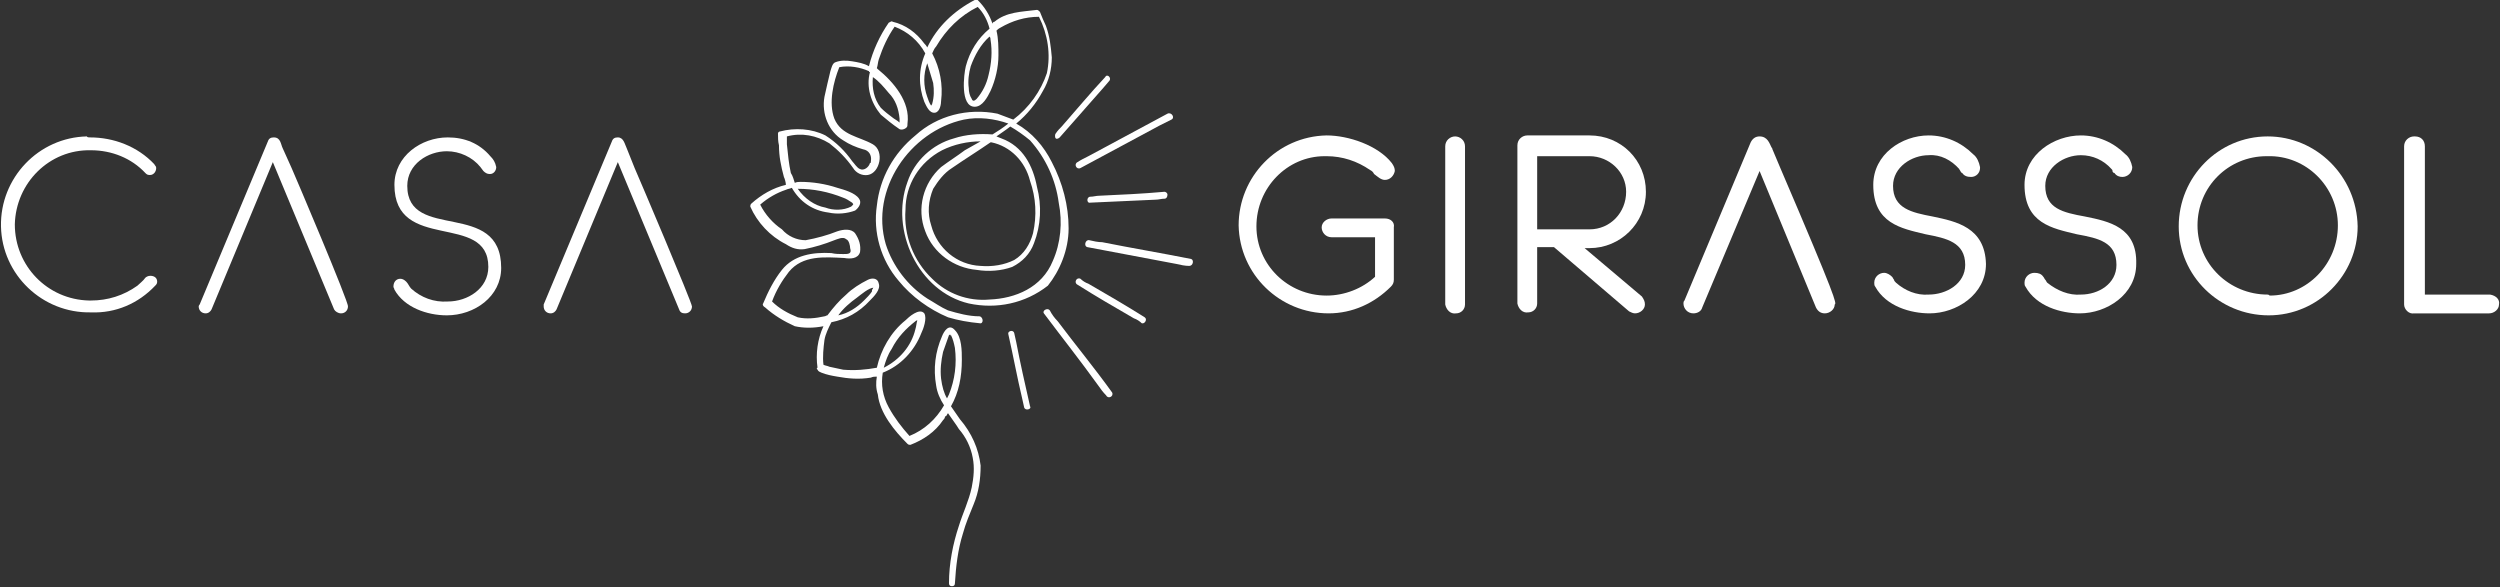
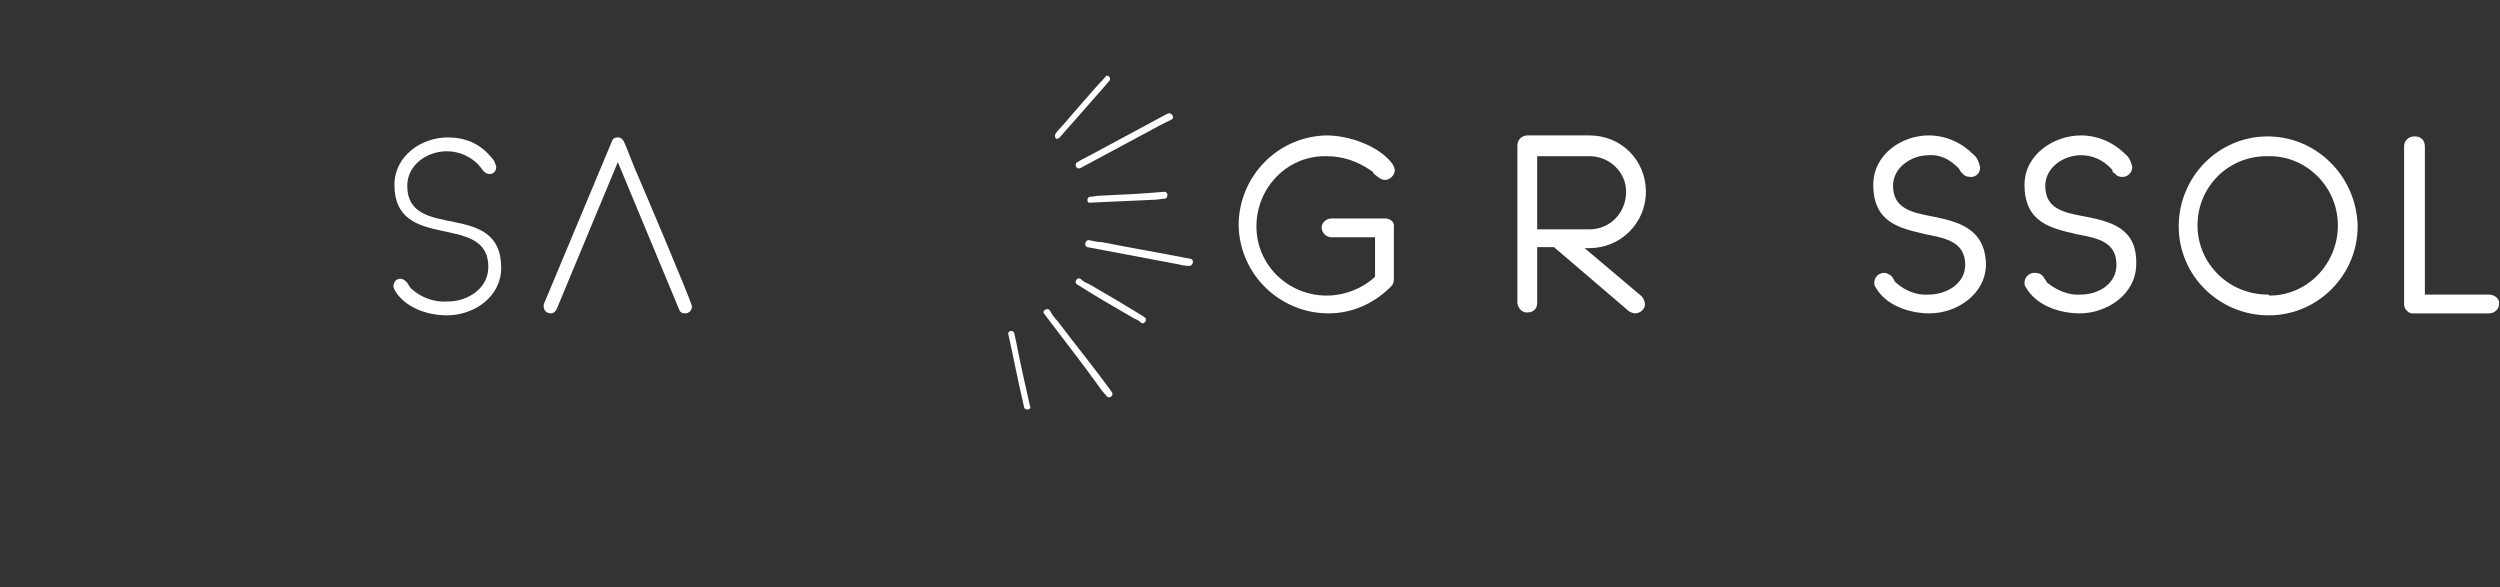
<svg xmlns="http://www.w3.org/2000/svg" version="1.1" id="Layer_2_00000005945158331200135900000018224398621576326571_" x="0px" y="0px" viewBox="0 0 252.9 59.4" style="enable-background:new 0 0 252.9 59.4;" xml:space="preserve">
  <rect x="0" y="0" width="252.9" height="59.4" fill="#333333" stroke="none" />
  <style type="text/css">
	.st0{fill:#FFFFFF;}
</style>
  <g id="Group_114">
    <g id="Group_3">
      <path id="Path_52" class="st0" d="M140.1,22.1h-5.4c-0.5,0-1,0.4-1,0.9c0,0.5,0.4,1,1,1c0,0,0,0,0,0h4.4v4    c-1.3,1.2-3.1,1.9-4.9,1.9c-3.9,0-7.1-3.1-7.1-7s3.1-7.1,6.9-7.1c0.1,0,0.1,0,0.2,0c1.6,0,3.1,0.5,4.4,1.4    c0.2,0.1,0.3,0.2,0.4,0.4c0.4,0.3,0.7,0.6,1.1,0.6c0.5,0,0.9-0.4,1-0.9c0-0.3-0.1-0.5-0.3-0.8c-1.4-1.8-4.4-2.8-6.6-2.8    c-5,0.1-8.9,4.2-8.9,9.1c0.1,5,4.2,8.9,9.1,8.9c2.4,0,4.6-1,6.3-2.7c0.2-0.2,0.3-0.4,0.3-0.7V23C141.1,22.5,140.7,22.1,140.1,22.1    C140.1,22,140.1,22,140.1,22.1" />
-       <path id="Path_53" class="st0" d="M147.2,13.8c-0.5,0-1,0.4-1,1c0,0,0,0,0,0v16c0.1,0.5,0.5,1,1.1,0.9c0.5,0,0.9-0.4,0.9-0.9v-16    C148.2,14.2,147.7,13.8,147.2,13.8C147.2,13.8,147.2,13.8,147.2,13.8" />
      <path id="Path_54" class="st0" d="M160.8,23.2h-5.3v-7.4h5.3c2,0,3.7,1.6,3.7,3.6c0,0,0,0,0,0C164.5,21.5,162.9,23.2,160.8,23.2     M160.3,25.1h0.5c3.1,0,5.7-2.5,5.7-5.7s-2.5-5.7-5.7-5.7h-6.3c-0.5,0-1,0.4-1,1c0,0,0,0,0,0v16c0.1,0.5,0.5,1,1.1,0.9    c0.5,0,0.9-0.4,0.9-0.9v-5.7h1.7l7.6,6.5c0.2,0.1,0.4,0.2,0.6,0.2c0.5,0,1-0.4,1-0.9c0-0.3-0.1-0.5-0.3-0.8L160.3,25.1L160.3,25.1    z" />
      <path id="Path_55" class="st0" d="M195.5,21.9c-2.1-0.4-4-0.8-4-3.1c0-1.9,1.9-3.1,3.6-3.1c1.2-0.1,2.3,0.5,3.1,1.4    c0,0.1,0.1,0.1,0.1,0.2c0.1,0.1,0.1,0.2,0.2,0.2c0.2,0.3,0.5,0.4,0.9,0.4c0.5,0,0.9-0.4,0.9-0.9c0,0,0,0,0-0.1    c-0.1-0.5-0.3-1-0.7-1.3c-1.2-1.2-2.8-1.9-4.5-1.9c-2.7,0-5.6,1.9-5.6,5c0,3.9,2.8,4.4,5.3,5c2.1,0.4,4,0.8,4,3.1    c0,1.9-1.9,3-3.7,3c-1.2,0.1-2.4-0.4-3.3-1.2c-0.1-0.1-0.2-0.2-0.2-0.3c-0.1-0.1-0.1-0.2-0.2-0.3c-0.2-0.2-0.5-0.4-0.8-0.4    c-0.5,0-1,0.4-1,1c0,0,0,0,0,0c0,0.1,0,0.3,0.1,0.4c1.1,2,3.6,2.7,5.5,2.7c2.7,0,5.7-1.9,5.7-5C200.8,23,197.9,22.4,195.5,21.9" />
      <path id="Path_56" class="st0" d="M210.9,21.9c-2.2-0.4-4-0.8-4-3.1c0-1.9,1.9-3.1,3.6-3.1c1.2,0,2.3,0.5,3.1,1.4    c0.1,0.1,0.1,0.1,0.1,0.2s0.1,0.2,0.2,0.2c0.2,0.3,0.5,0.4,0.8,0.4c0.5,0,1-0.4,1-1c0,0,0,0,0,0c-0.1-0.5-0.3-1-0.7-1.3    c-1.2-1.2-2.8-1.9-4.5-1.9c-2.7,0-5.7,1.9-5.7,5c0,3.9,2.8,4.4,5.3,5c2.2,0.4,4,0.8,4,3.1c0,1.9-1.8,3-3.6,3    c-1.2,0.1-2.4-0.4-3.4-1.2c-0.1-0.1-0.1-0.2-0.2-0.3c-0.1-0.1-0.1-0.2-0.2-0.3c-0.2-0.3-0.5-0.4-0.9-0.4c-0.5,0-1,0.4-1,1    c0,0,0,0,0,0c0,0.1,0,0.3,0.1,0.4c1.1,2,3.6,2.7,5.5,2.7c2.7,0,5.7-1.9,5.7-5C216.2,23,213.4,22.4,210.9,21.9" />
      <path id="Path_57" class="st0" d="M229.4,29.8c-3.9,0-7.1-3.1-7.1-7c0-3.9,3.1-7,7-7c0,0,0.1,0,0.1,0c3.9-0.1,7.1,3.1,7.1,7    s-3.1,7.1-6.9,7.1C229.5,29.8,229.4,29.8,229.4,29.8 M229.4,13.8c-5,0-9,4.1-9,9.1s4.1,9,9.1,9c5,0,9-4.1,9-9    C238.4,17.8,234.3,13.8,229.4,13.8" />
      <path id="Path_58" class="st0" d="M251.9,29.8h-6.6V14.8c0-0.6-0.4-1-1-1c0,0,0,0-0.1,0c-0.5,0-1,0.4-1,1c0,0,0,0,0,0v16    c0,0.5,0.5,1,1,0.9h7.6c0.5,0,1-0.4,1-0.9C252.9,30.3,252.5,29.9,251.9,29.8C251.9,29.8,251.9,29.8,251.9,29.8" />
-       <path id="Path_59" class="st0" d="M180.1,17l-0.8-1.9c0-0.1-0.1-0.2-0.1-0.2c-0.2-0.4-0.4-1.1-1.2-1.1c-0.4,0-0.7,0.2-0.9,0.6    l-6.7,16c-0.1,0.1-0.1,0.2-0.1,0.3c0,0.5,0.4,1,1,1c0.4,0,0.8-0.2,0.9-0.6l5.8-13.8l5.7,13.8c0.2,0.4,0.5,0.6,0.9,0.6    c0.5,0,1-0.4,1-0.9C185.8,30.7,185.8,30.3,180.1,17" />
-       <path id="Path_60" class="st0" d="M100.3,14.4c1.9,0.4,3.4,1.9,3.9,3.9c0.6,1.7,0.7,3.5,0.3,5.3c-0.3,1.1-0.9,2.1-1.9,2.7    c-1,0.5-2.2,0.7-3.4,0.6c-2.4-0.1-4.4-1.8-5-4.1c-0.4-1.2-0.3-2.5,0.2-3.7c0.5-0.8,1.1-1.6,1.9-2.1c1.3-0.9,2.6-1.7,3.9-2.6    L100.3,14.4L100.3,14.4z M100.1,30.3c-2.2,0.2-4.3-0.6-5.8-2.1c-1.9-1.8-2.9-4.4-2.7-7c0-2.5,1.4-4.8,3.7-6    c1.2-0.6,2.6-0.9,3.9-0.9c-0.5,0.3-1.1,0.6-1.6,0.9c-0.8,0.6-1.6,1.1-2.4,1.7c-1.8,1.6-2.5,4.2-1.6,6.5c0.8,2.2,2.9,3.7,5.2,3.9    c1.2,0.2,2.5,0.1,3.6-0.3c1-0.5,1.8-1.3,2.2-2.4c0.7-1.8,0.8-3.8,0.3-5.7c-0.4-2.1-1.4-4.1-3.6-4.9c-0.2-0.1-0.3-0.1-0.5-0.2    c0.4-0.3,0.9-0.6,1.4-1c0.7,0.4,1.4,0.9,2,1.4c1.6,1.8,2.6,4,2.9,6.3c0.4,2,0.2,4.1-0.6,5.9C105.4,29.1,102.7,30.2,100.1,30.3     M100,7.6c-0.2,0.9-0.6,1.7-1.2,2.4c-0.2,0.2-0.4,0.3-0.5,0C98.1,9.7,98,9.3,98,8.9c-0.1-0.7,0-1.5,0.2-2.2c0.4-1.1,1-2.2,1.9-3    c0.1,0.1,0.1,0.2,0.1,0.3C100.4,5.2,100.3,6.4,100,7.6 M94.4,8.4c0.1,0.7,0.1,1.4-0.1,2.1c0,0.1-0.1,0.1-0.1,0.2    c-0.2-0.3-0.3-0.6-0.4-0.9c-0.4-1.1-0.4-2.3,0-3.4C94,7.1,94.2,7.7,94.4,8.4 M89.9,9.4c0.7,0.7,1,1.6,1.1,2.6v0.4    c-0.2-0.2-0.6-0.4-0.7-0.5c-0.4-0.3-0.8-0.6-1.2-1c-0.7-0.9-0.9-2-0.8-3.1C88.9,8.2,89.4,8.8,89.9,9.4 M85.3,20    c0.3,0.1,0.6,0.3,0.9,0.5c0.2,0.2,0.1,0.2-0.1,0.4c-0.8,0.4-1.8,0.4-2.6,0.1c-1.1-0.2-2.1-0.9-2.8-1.9    C82.3,19.1,83.8,19.4,85.3,20 M86.7,30.1c0.4-0.3,1.2-1,1.7-1c0,0-0.1,0-0.1,0.1l0,0c-0.1,0.1-0.1,0.2-0.1,0.3    c-0.2,0.3-0.5,0.6-0.8,0.9c-0.7,0.7-1.6,1.3-2.6,1.5C85.3,31.2,86,30.6,86.7,30.1 M83.3,37C83.2,37,83.2,37,83.3,37 M92.6,32.5    c0.1-0.1,0.2-0.1,0.3-0.1h-0.1c-0.1,0.3-0.1,0.6-0.2,0.9c-0.4,1.7-1.6,3.1-3.2,3.9c0.2-0.7,0.4-1.3,0.8-1.9    C90.8,34.1,91.7,33.2,92.6,32.5 M95.2,38.3c-0.1-0.9,0-1.8,0.2-2.7c0.2-0.6,0.4-1.1,0.6-1.7c0,0,0.1,0,0.1-0.1l0,0    c0,0,0,0.1,0.1,0.1c0.2,0.4,0.3,0.8,0.4,1.3c0.2,1.6,0,3.2-0.6,4.7l-0.2,0.4C95.5,39.8,95.3,39.1,95.2,38.3 M96.2,33.8    c0,0.1,0,0.2-0.1,0.1C96.2,33.9,96.2,33.9,96.2,33.8 M108.1,23.1c0-2.3-0.6-4.6-1.7-6.7c-0.8-1.6-2-3-3.6-3.9c1.1-0.9,2-2,2.7-3.3    c0.6-1,0.9-2.2,0.9-3.4c-0.1-1.1-0.2-2.1-0.6-3.2c-0.2-0.4-0.4-0.9-0.6-1.4c-0.1-0.1-0.2-0.2-0.3-0.2c-1.6,0.2-3.1,0.2-4.3,1.2    c-0.1,0-0.2,0.1-0.2,0.2c-0.3-0.9-0.8-1.7-1.5-2.4C98.9,0,98.7,0,98.6,0c-2.1,1.1-3.8,2.7-4.8,4.8c-0.1-0.2-0.2-0.3-0.3-0.4    c-0.8-1.1-1.9-1.9-3.2-2.2c-0.1-0.1-0.2,0-0.4,0.1c-0.9,1.3-1.6,2.8-2,4.4c-0.5-0.3-1.1-0.4-1.7-0.5s-1.2-0.1-1.7,0.1    c-0.3,0.1-0.4,0.6-0.5,0.9c-0.2,0.8-0.4,1.7-0.6,2.6c-0.3,1.7,0.4,3.5,1.9,4.4c0.6,0.4,1.3,0.7,2,0.9c0.6,0.1,0.9,0.6,0.8,1.2    c0,0.1,0,0.2-0.1,0.2c-0.1,0.4-0.6,0.8-1,0.6c-0.3-0.1-0.6-0.6-0.8-0.8c-0.7-1-1.6-1.9-2.7-2.6c-1.4-0.7-3.1-0.8-4.6-0.4    c-0.1,0-0.2,0.1-0.2,0.2c0,0.4,0,0.8,0.1,1.2c0,1.1,0.2,2.1,0.5,3.2c0.1,0.2,0.2,0.6,0.2,0.8c-1.3,0.3-2.5,1-3.5,1.9    c-0.1,0.1-0.1,0.2-0.1,0.3c0.7,1.6,2,3,3.6,3.8c0.6,0.4,1.2,0.6,1.9,0.5c1-0.2,2-0.5,3-0.9c0.3-0.1,0.9-0.4,1.2-0.1    c0.3,0.1,0.4,0.7,0.4,0.9c0.2,0.6-0.2,0.6-0.7,0.6c-0.4,0-0.8,0-1.2-0.1c-1.9-0.1-3.8,0.2-5,1.7c-0.8,1-1.4,2.2-1.9,3.4    c-0.1,0.1,0,0.3,0.2,0.4c0.9,0.8,1.9,1.4,3,1.9c0.9,0.2,1.9,0.2,2.9,0c-0.6,1.3-0.8,2.8-0.6,4.2c-0.1,0-0.1,0.1,0,0.2c0,0,0,0,0,0    c0.1,0.2,0.2,0.2,0.4,0.3c0.5,0.2,1,0.3,1.6,0.4c1.1,0.2,2.2,0.3,3.4,0.1c0.2-0.1,0.4-0.1,0.6-0.1c-0.1,0.6-0.1,1.2,0.1,1.8    c0.2,1.9,1.7,3.7,3,5c0.1,0.1,0.2,0.1,0.3,0.1c1.3-0.5,2.5-1.3,3.3-2.5c0.1-0.1,0.2-0.2,0.2-0.4c0.1,0,0,0.1,0.1,0    c0.1-0.1,0.1-0.2,0.2-0.3c0.4,0.6,0.8,1.1,1.1,1.6c0.7,0.8,1.2,1.8,1.4,2.9c0.2,1,0.1,2-0.1,3c-0.3,1.4-0.9,2.6-1.3,3.9    C96.4,55,96,57,96,59c0,0.2,0.1,0.3,0.3,0.3s0.3-0.1,0.3-0.3l0,0c0.1-1.7,0.3-3.4,0.8-5c0.3-1.1,0.7-2,1.1-3    c0.5-1.2,0.7-2.5,0.7-3.9c-0.2-1.7-0.9-3.3-2.1-4.7c-0.3-0.4-0.6-0.9-0.9-1.3c0.8-1.4,1.1-3,1.1-4.7c0-0.9,0-2.3-0.7-3    c-0.6-0.7-1.1,0.1-1.3,0.6c-0.7,1.6-0.9,3.3-0.6,5c0.1,0.7,0.4,1.4,0.8,2c-0.8,1.4-2,2.5-3.5,3.1c-0.8-0.9-1.5-1.8-2.1-2.9    c-0.6-1.1-0.8-2.3-0.6-3.5c1.8-0.7,3.2-2.2,3.9-4c0.2-0.4,0.6-1.5,0.3-2c-0.5-0.6-1.6,0.4-1.9,0.7c-1.5,1.2-2.5,3-2.9,4.8    c-1.1,0.2-2.2,0.3-3.4,0.2c-0.5-0.1-0.9-0.2-1.4-0.3c-0.2-0.1-0.4-0.1-0.6-0.2c-0.1-0.8,0-1.7,0.1-2.5c0.1-0.6,0.4-1.2,0.7-1.8    c1.5-0.3,2.8-1,3.9-2.2c0.4-0.4,1.1-1.1,0.9-1.7c-0.1-0.6-0.7-0.6-1.1-0.4c-0.8,0.4-1.6,0.9-2.2,1.5c-0.7,0.6-1.3,1.3-1.9,2.1    c-0.1,0-0.2,0.1-0.3,0.1c-0.9,0.2-1.8,0.3-2.7,0.1c-1-0.4-1.9-0.9-2.6-1.6c0.4-1.1,1-2.1,1.7-3c1.4-1.7,3.6-1.5,5.6-1.4    c0.6,0.1,1.4,0.1,1.6-0.6c0.1-0.7-0.1-1.3-0.5-1.9c-0.4-0.5-1.2-0.4-1.8-0.2c-1,0.4-2.1,0.7-3.2,0.9c-0.9,0-1.8-0.4-2.4-1.1    c-0.9-0.6-1.7-1.5-2.2-2.5c0.8-0.7,1.7-1.2,2.6-1.5c0.2-0.1,0.4-0.1,0.6-0.2c0.8,1.4,2.1,2.3,3.7,2.5c0.9,0.2,1.9,0.1,2.7-0.2    c0.4-0.3,0.7-0.8,0.4-1.2c-0.4-0.6-1.5-0.9-2.2-1.1c-1.2-0.4-2.5-0.6-3.7-0.6c-0.2,0-0.4,0-0.6,0.1c-0.1-0.3-0.2-0.7-0.4-1    c-0.2-0.9-0.3-1.9-0.4-2.9v-0.8c1.5-0.4,3-0.1,4.3,0.7c0.9,0.7,1.7,1.5,2.4,2.5c0.3,0.5,0.9,0.8,1.5,0.7c1.2-0.2,1.7-2.4,0.5-3.1    c-1.4-0.8-3.2-0.9-3.9-2.6c-0.6-1.6-0.1-3.7,0.5-5.2c1-0.2,2.1,0,3,0.4c0,0,0,0.1,0.1,0.1c-0.4,1.5,0.1,3.1,1.1,4.3    c0.6,0.5,1.2,1,1.8,1.4c0.2,0.2,0.6,0.1,0.8-0.1c0.1-0.1,0.1-0.2,0.1-0.4c0.3-2.2-1.4-4.2-3-5.5l-0.1-0.1c0.1-0.3,0.1-0.6,0.2-0.9    c0.4-1.2,0.9-2.3,1.6-3.3c1.3,0.5,2.4,1.4,3.1,2.7c-0.7,1.6-0.7,3.3-0.1,4.9c0.2,0.4,0.5,1.2,1.1,1.1c0.5-0.1,0.6-0.9,0.6-1.2    c0.2-1.6-0.1-3.3-0.9-4.8c0.1-0.2,0.2-0.5,0.4-0.7c1-1.7,2.4-3.1,4.2-4c0.6,0.6,1,1.4,1.2,2.2c-1.2,1-2,2.3-2.4,3.8    c-0.2,0.8-0.6,4.1,0.9,4.1c0.8,0,1.3-1,1.6-1.6c0.5-1.1,0.8-2.4,0.8-3.6c0-0.8,0-1.7-0.2-2.5c0.1-0.1,0.2-0.2,0.4-0.3    c1.2-0.7,2.5-1.1,3.9-1.1c0.9,1.8,1.2,3.8,0.8,5.7c-0.6,1.8-1.8,3.5-3.4,4.7c-0.5-0.2-1.1-0.4-1.6-0.6c-3-0.6-6.1,0.2-8.3,2.2    c-2.2,1.8-3.6,4.3-3.9,7.1c-0.4,2.7,0.4,5.5,2.2,7.6c1.3,1.6,3.1,2.9,5,3.7c1,0.3,2.1,0.5,3.2,0.6c0.4,0.1,0.4-0.6,0-0.7    c-1.1,0-2.2-0.3-3.2-0.6c-0.7-0.3-1.4-0.8-2.1-1.2c-2-1.3-3.5-3.3-4.2-5.5c-1.6-5.5,2.4-11.4,7.9-12.6c1.5-0.3,3.1-0.1,4.5,0.4    c-0.5,0.4-1.1,0.8-1.6,1.1c-1.3-0.1-2.7,0-3.9,0.4c-2.2,0.6-4,2.3-4.7,4.4c-1.8,4.9,1.1,11.1,6.2,12.3c2.8,0.6,5.7,0,8-1.8    C107.2,27.4,108.1,25.3,108.1,23.1" />
      <path id="Path_61" class="st0" d="M107.2,13.9c1.4-1.6,2.9-3.3,4.4-5l0.6-0.7c0.3-0.3-0.2-0.8-0.4-0.4c-1.5,1.6-2.9,3.3-4.4,5    c-0.2,0.2-0.4,0.4-0.6,0.7c-0.1,0.1-0.1,0.4,0,0.5S107.1,14,107.2,13.9" />
      <path id="Path_62" class="st0" d="M111.2,19.8c-0.3,0-0.6,0.1-0.9,0.1c-0.4,0-0.4,0.7,0,0.6c2.2-0.1,4.4-0.2,6.6-0.3    c0.3,0,0.6-0.1,0.9-0.1c0.2,0,0.3-0.2,0.3-0.4c0-0.2-0.2-0.3-0.3-0.3C115.6,19.6,113.4,19.7,111.2,19.8" />
      <path id="Path_63" class="st0" d="M115.8,32.1c-1.9-1.2-3.8-2.3-5.7-3.4c-0.3-0.1-0.6-0.3-0.8-0.5c-0.4-0.2-0.7,0.4-0.3,0.6    c1.9,1.2,3.8,2.3,5.7,3.4c0.3,0.1,0.6,0.3,0.8,0.5C115.8,32.8,116.1,32.3,115.8,32.1" />
      <path id="Path_64" class="st0" d="M102.8,34.6l-0.2-0.9c-0.1-0.4-0.7-0.2-0.6,0.1c0.5,2.2,0.9,4.4,1.4,6.5l0.2,0.9    c0.1,0.4,0.8,0.2,0.6-0.1C103.7,38.9,103.2,36.7,102.8,34.6" />
      <path id="Path_65" class="st0" d="M109,16.4c-0.4,0.2-0.1,0.8,0.3,0.6l8-4.3c0.4-0.2,0.8-0.4,1.2-0.6c0.4-0.2,0-0.8-0.4-0.6    l-8,4.3C109.7,16,109.3,16.2,109,16.4" />
      <path id="Path_66" class="st0" d="M107,32.5c-0.3-0.3-0.6-0.7-0.8-1.1c-0.2-0.3-0.8,0-0.6,0.3c1.8,2.4,3.7,4.8,5.5,7.3    c0.2,0.3,0.5,0.7,0.8,1c0.2,0.4,0.8,0.1,0.6-0.3C110.7,37.2,108.8,34.9,107,32.5" />
      <path id="Path_67" class="st0" d="M120.5,26.2c-3-0.6-6-1.1-9-1.7c-0.4,0-0.9-0.1-1.3-0.2c-0.4-0.1-0.6,0.6-0.2,0.7l9,1.7    c0.4,0.1,0.9,0.2,1.3,0.2S120.8,26.3,120.5,26.2" />
-       <path id="Path_68" class="st0" d="M9.1,13.9c2.4,0,4.8,0.9,6.5,2.7c0.1,0.2,0.2,0.2,0.2,0.4c0,0.4-0.3,0.7-0.6,0.7    c0,0-0.1,0-0.1,0c-0.2,0-0.3-0.1-0.4-0.2c-1.4-1.5-3.4-2.3-5.5-2.3c-4.2-0.1-7.6,3.3-7.7,7.5c0,4.2,3.3,7.6,7.5,7.7    c0.1,0,0.1,0,0.2,0c1.7,0,3.3-0.5,4.7-1.5c0.2-0.2,0.6-0.5,0.8-0.8c0.1-0.1,0.3-0.2,0.5-0.2c0.4,0,0.7,0.2,0.7,0.6c0,0,0,0,0,0    c0,0.2-0.1,0.3-0.2,0.4c-1.7,1.8-4,2.8-6.5,2.7c-4.9,0.1-9-3.8-9.1-8.7c-0.1-4.9,3.8-9,8.7-9.1C8.8,13.9,9,13.9,9.1,13.9" />
      <path id="Path_69" class="st0" d="M40.5,28.2c0.2,0,0.4,0.1,0.6,0.3c0.2,0.2,0.3,0.5,0.5,0.7c1,0.9,2.3,1.4,3.7,1.3    c2,0,4.1-1.3,4.1-3.5c0-5.6-9.5-1.4-9.5-8.3c0-2.9,2.7-4.8,5.4-4.8c1.7,0,3.2,0.6,4.3,1.9c0.3,0.3,0.5,0.6,0.6,1.1    c0,0.4-0.3,0.7-0.6,0.7c0,0,0,0-0.1,0c-0.2,0-0.4-0.1-0.6-0.3c-0.1-0.1-0.2-0.3-0.3-0.4c-0.8-1-2.1-1.6-3.4-1.6    c-1.9,0-4,1.3-4,3.5c0,5.7,9.5,1.3,9.5,8.3c0,2.9-2.7,4.8-5.5,4.8c-2,0-4.3-0.8-5.3-2.6c0-0.1-0.1-0.2-0.1-0.3    C39.8,28.5,40.1,28.2,40.5,28.2" />
      <path id="Path_70" class="st0" d="M64.2,17L63.4,15c-0.2-0.4-0.3-1.1-0.9-1.1c-0.3,0-0.5,0.1-0.6,0.4L55,30.8V31    c0,0.4,0.3,0.7,0.7,0.7c0.3,0,0.5-0.2,0.6-0.4l6.2-14.9l6.2,14.9c0.1,0.3,0.3,0.4,0.6,0.4c0.4,0,0.7-0.3,0.7-0.7    S64.6,17.9,64.2,17" />
-       <path id="Path_71" class="st0" d="M29.5,17L28.6,15c-0.2-0.4-0.2-1.1-0.9-1.1c-0.3,0-0.5,0.1-0.6,0.4l-6.9,16.5    c0,0-0.1,0.1-0.1,0.2c0,0.4,0.3,0.7,0.7,0.7c0.3,0,0.5-0.2,0.6-0.4l6.2-14.9l6.2,14.9c0.1,0.2,0.4,0.4,0.7,0.4    c0.4,0,0.7-0.3,0.7-0.7C35.3,30.6,29.9,17.9,29.5,17" />
    </g>
  </g>
</svg>